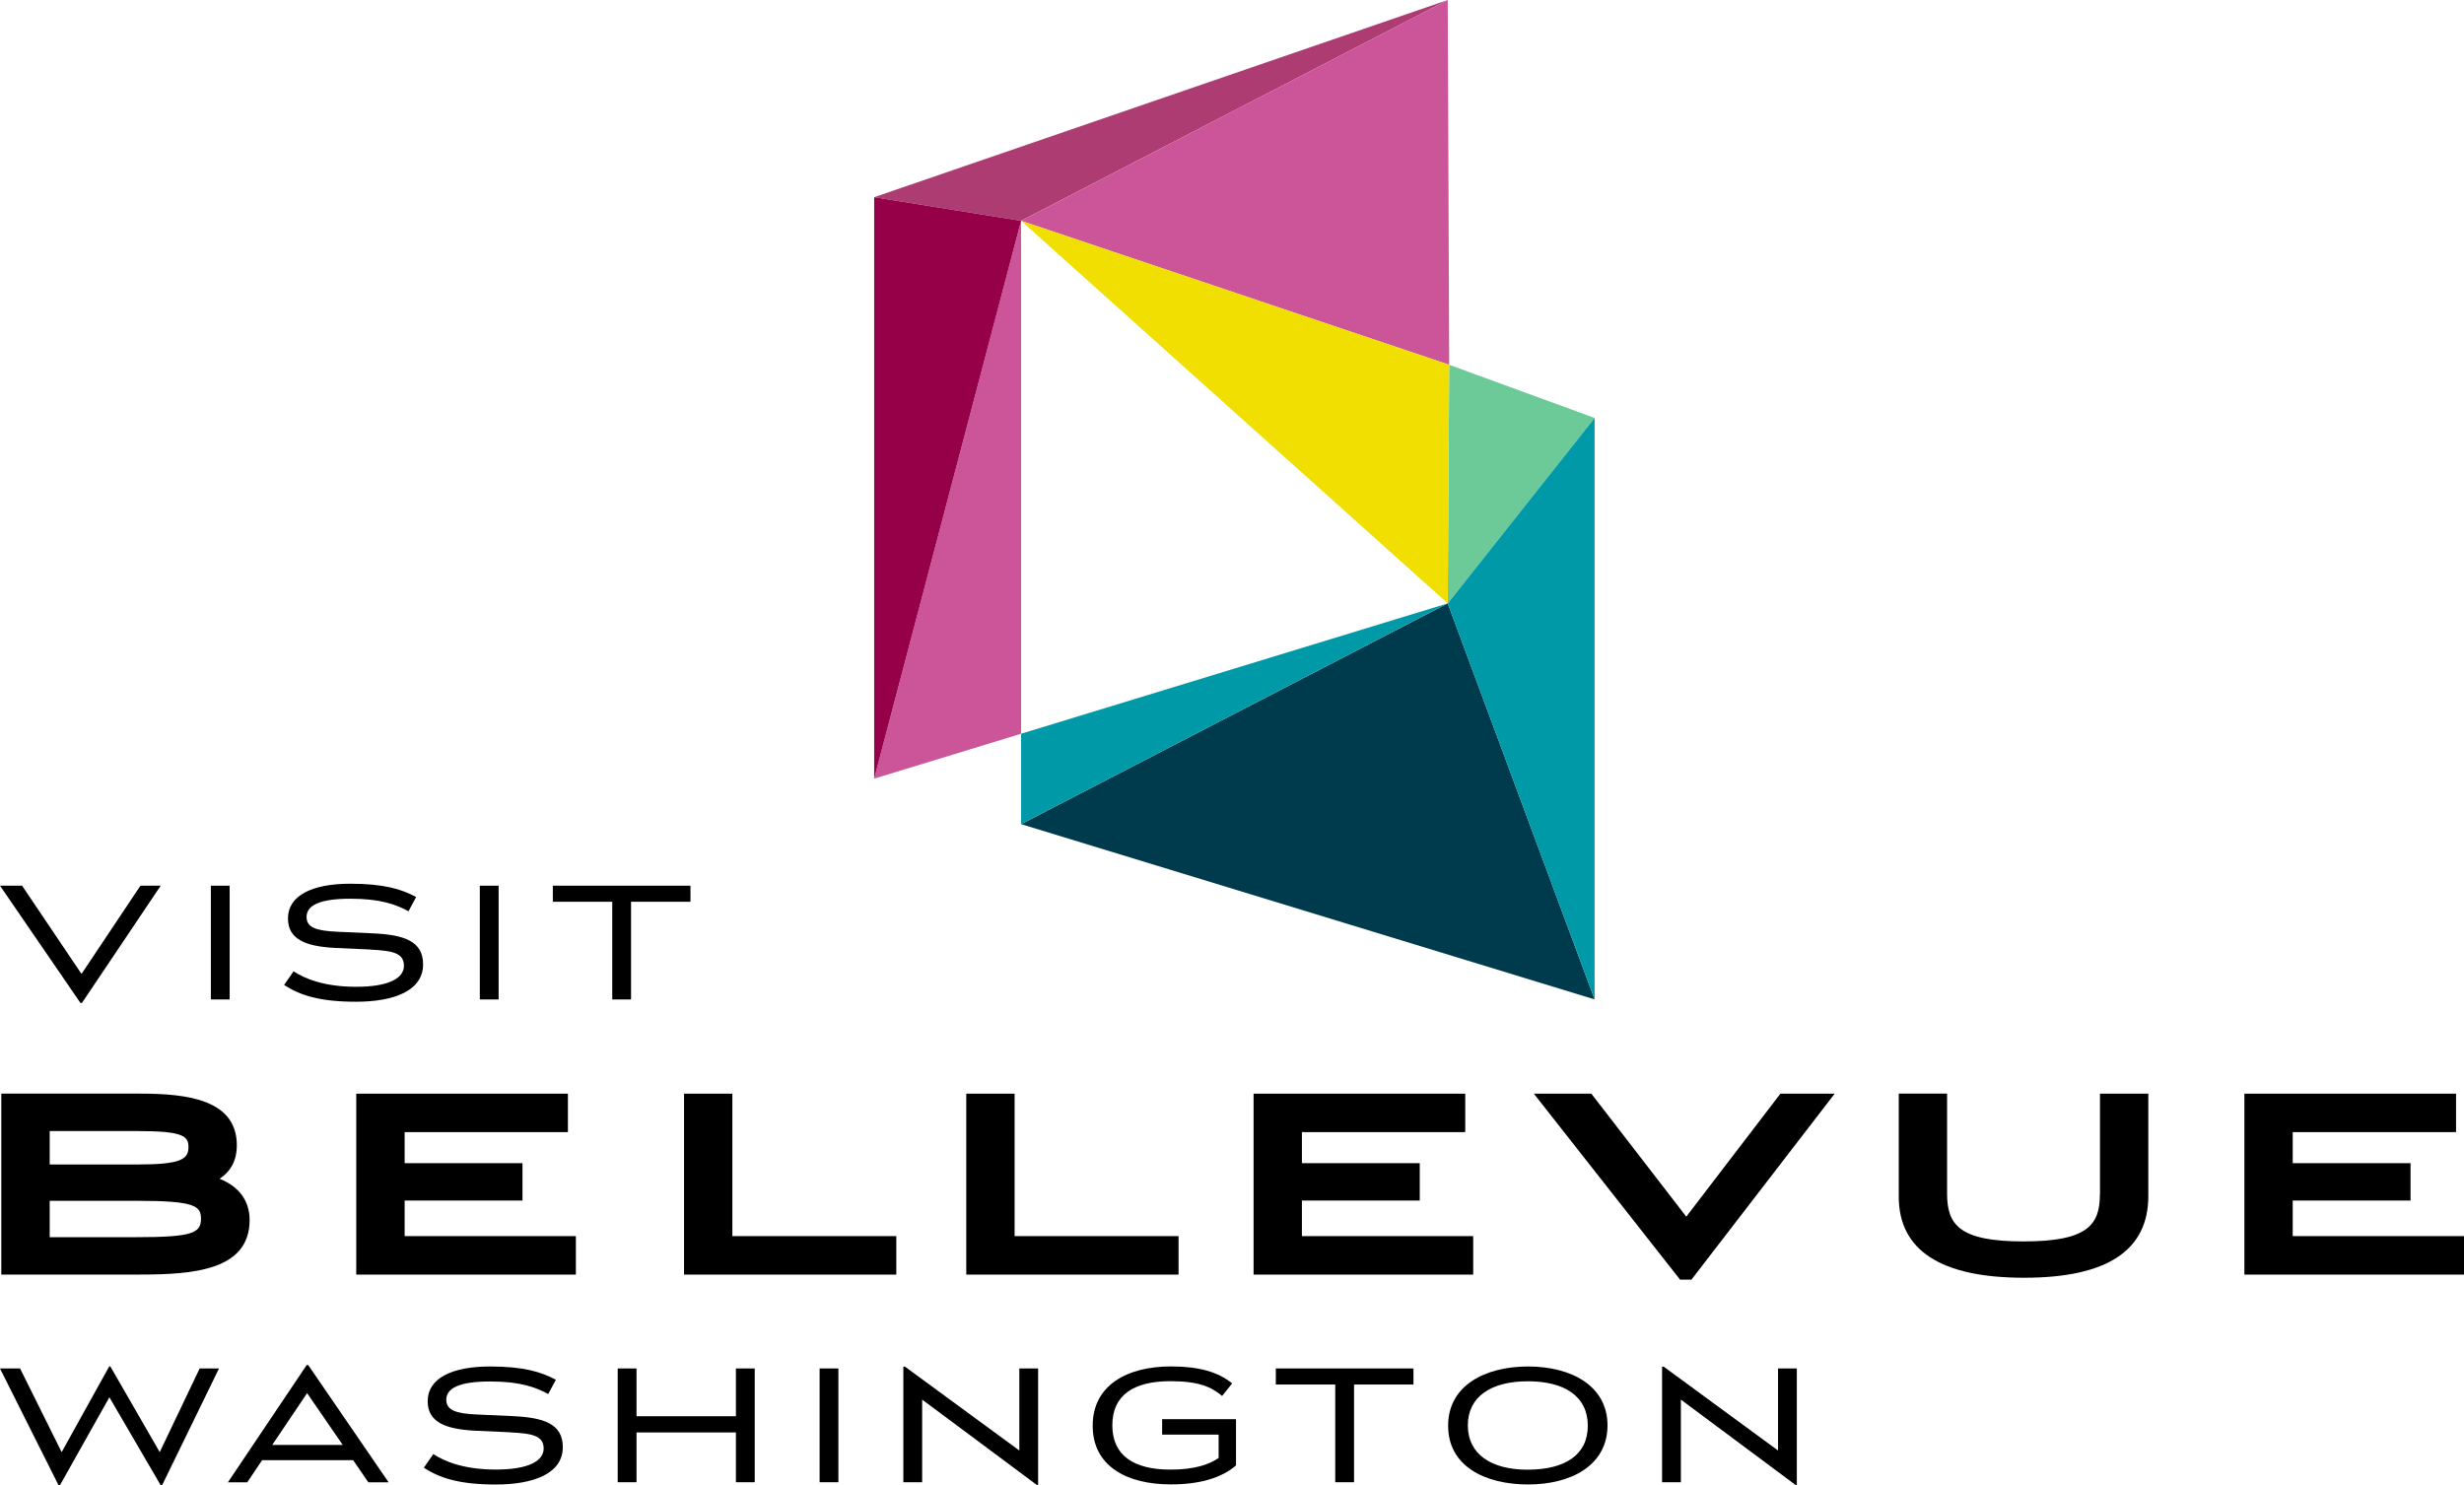
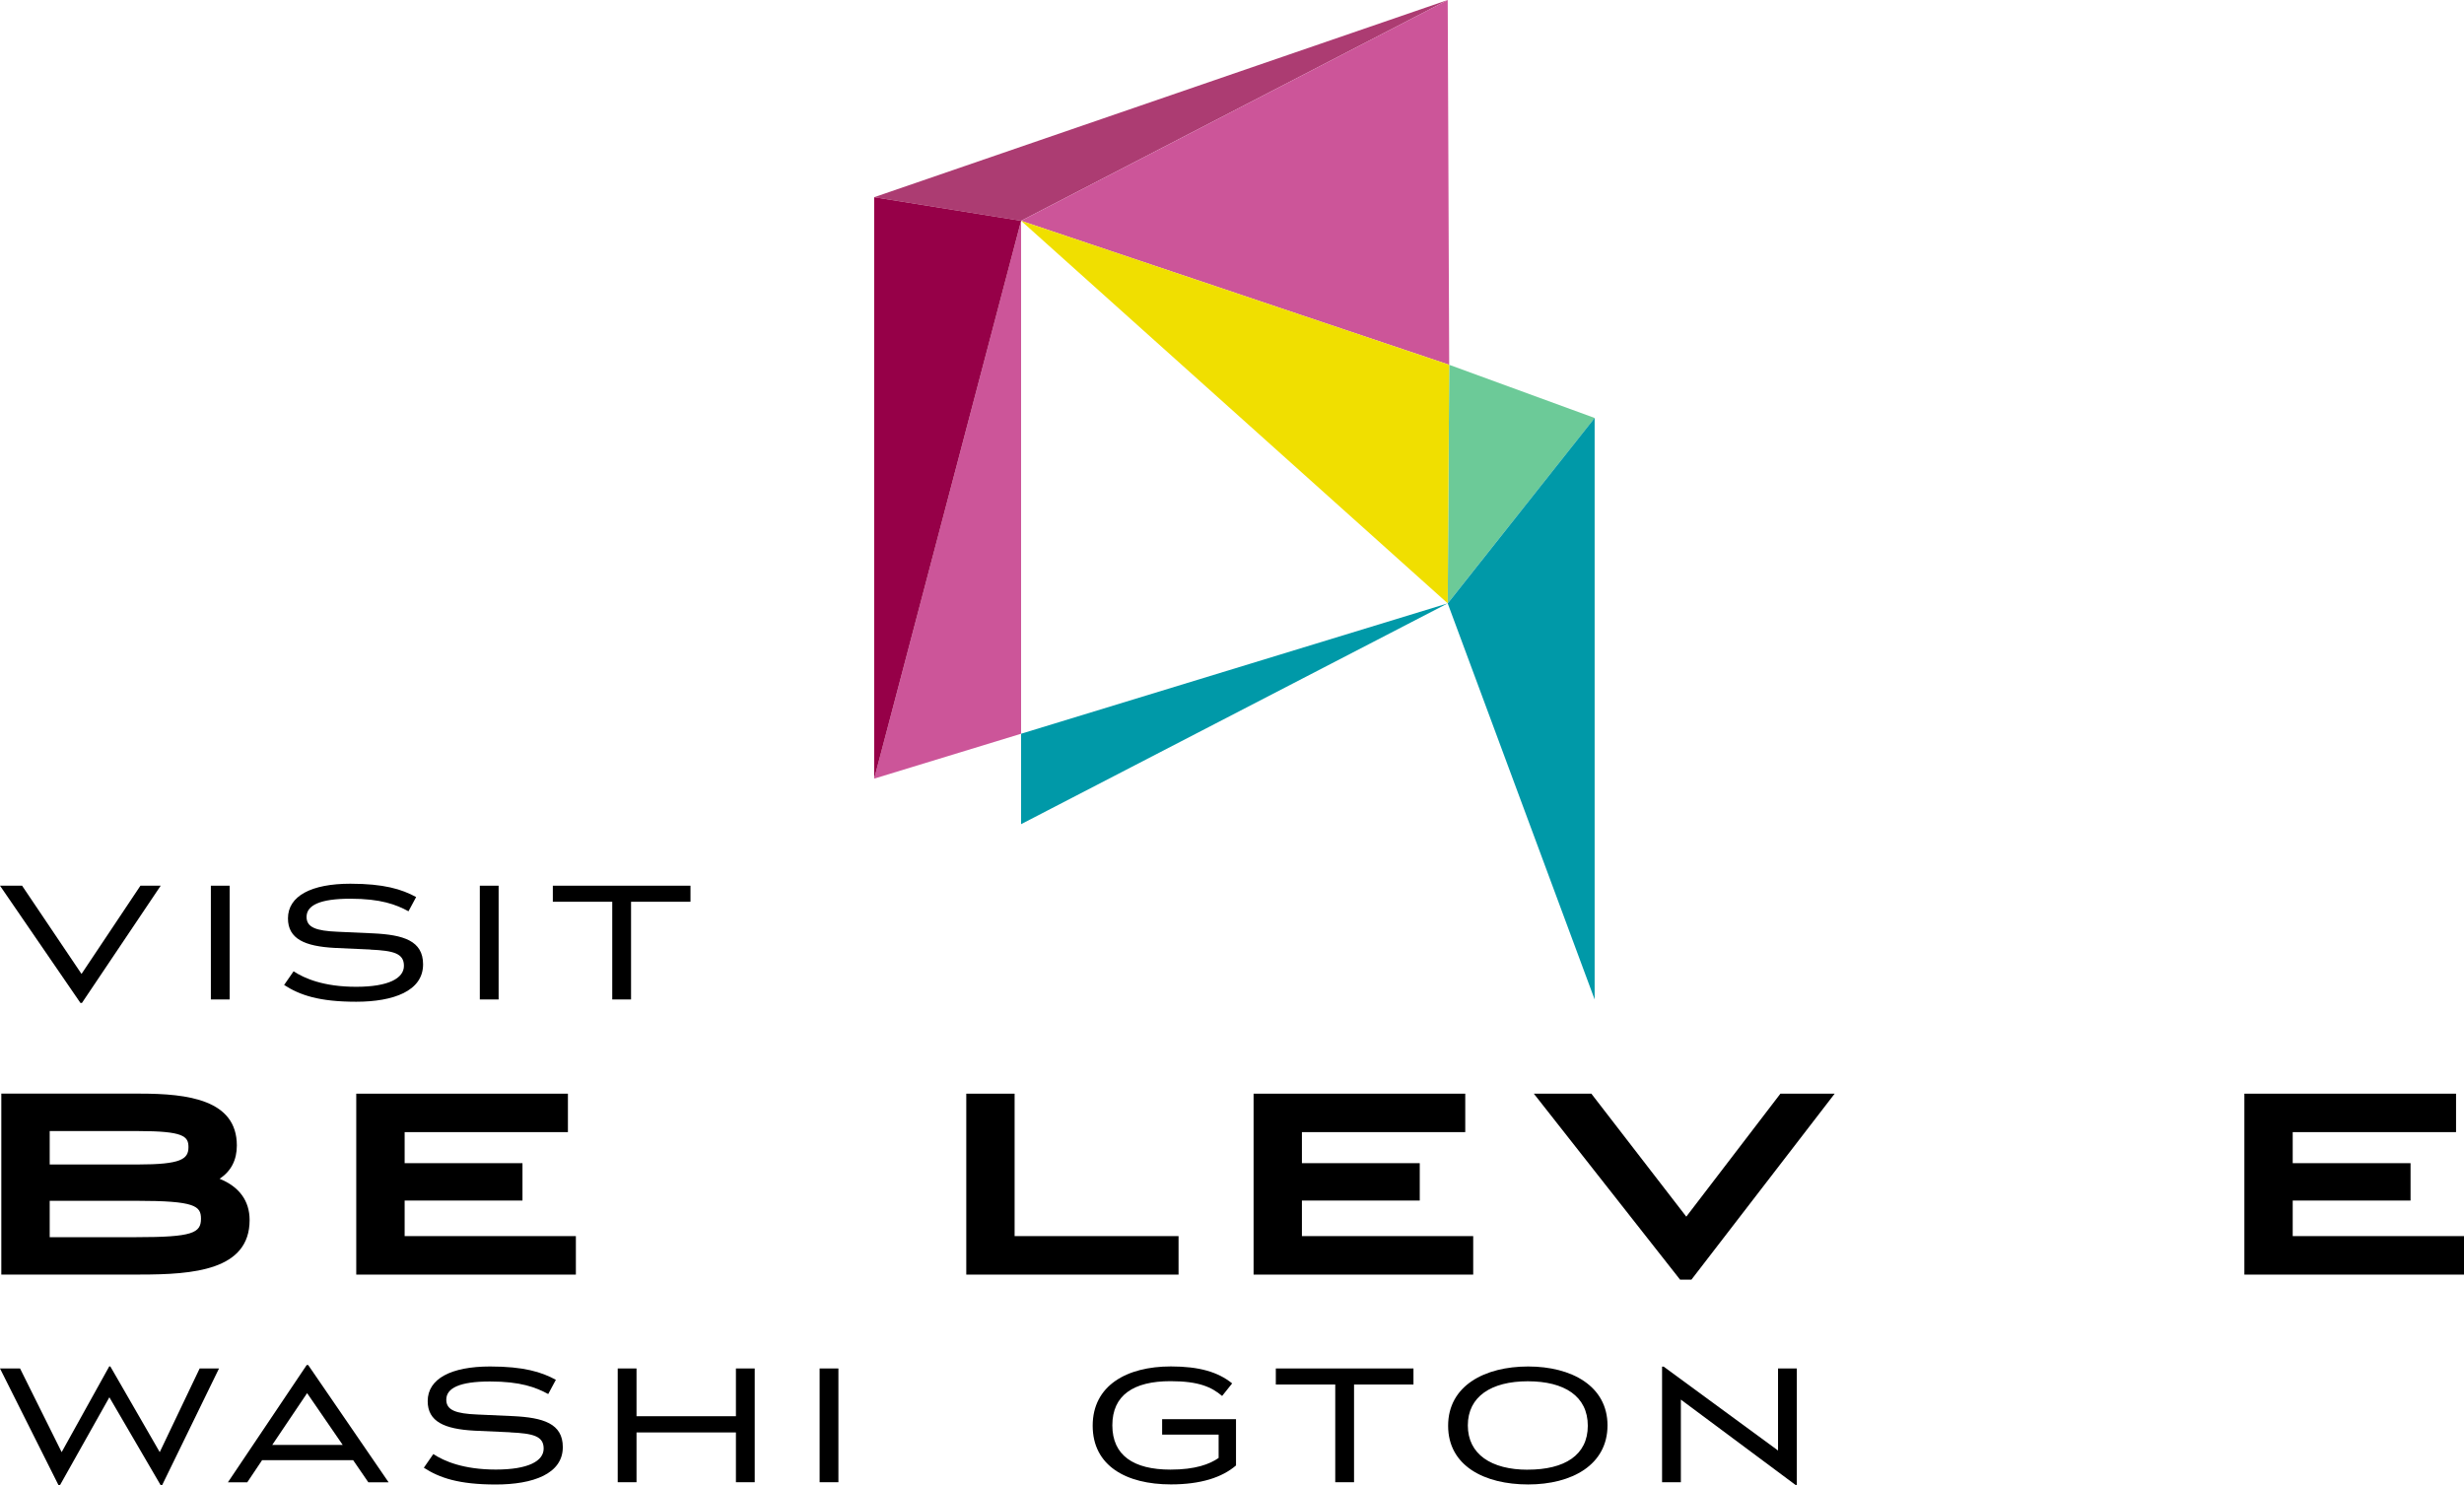
<svg xmlns="http://www.w3.org/2000/svg" id="Layer_1" data-name="Layer 1" viewBox="0 0 486.36 293.21">
  <defs>
    <style>
      .cls-1 {
        fill: #c59;
      }

      .cls-2 {
        fill: #ac3c72;
      }

      .cls-3 {
        fill: #6cca98;
      }

      .cls-4 {
        fill: #003b4d;
      }

      .cls-5 {
        fill: #960048;
      }

      .cls-6 {
        fill: #f0df00;
      }

      .cls-7 {
        fill: #0099a8;
      }
    </style>
  </defs>
  <g>
    <path d="m43.35,232.72c2.26-1.5,3.4-3.7,3.4-6.57,0-9.02-9.65-10.24-19.08-10.24H.26v35.72h27.4c10.46,0,21.61-.83,21.61-10.76,0-3.8-2.07-6.6-5.93-8.15Zm-33.54,4.35h17.13c11.58,0,12.73,1.02,12.73,3.54,0,2.82-1.67,3.64-12.73,3.64H9.81v-7.18Zm17.37-7.17H9.81v-6.6h17.37c9.03,0,10.02,1.02,10.02,3.17,0,2.37-1.45,3.43-10.02,3.43Z" />
    <polygon points="79.87 237.02 103.13 237.02 103.13 229.64 79.87 229.64 79.87 223.51 112.1 223.51 112.1 215.92 70.32 215.92 70.32 251.64 113.67 251.64 113.67 244.04 79.87 244.04 79.87 237.02" />
-     <polygon points="144.56 215.92 135.02 215.92 135.02 251.64 176.92 251.64 176.92 244.04 144.56 244.04 144.56 215.92" />
    <polygon points="200.27 215.92 190.73 215.92 190.73 251.64 232.63 251.64 232.63 244.04 200.27 244.04 200.27 215.92" />
    <polygon points="256.98 237.02 280.24 237.02 280.24 229.64 256.98 229.64 256.98 223.51 289.22 223.51 289.22 215.92 247.44 215.92 247.44 251.64 290.79 251.64 290.79 244.04 256.98 244.04 256.98 237.02" />
    <polygon points="332.85 240.2 314.11 215.92 302.76 215.92 331.62 252.63 333.87 252.63 362.14 215.92 351.43 215.92 332.85 240.2" />
-     <path d="m414.49,235.77c0,6.05-2.4,9.32-15.08,9.32s-15.08-3.31-15.08-9.43v-19.75h-9.54v20.33c0,10.63,8.33,16.02,24.75,16.02s24.51-5.42,24.51-16.12v-20.22h-9.54v19.86Z" />
    <polygon points="452.55 244.04 452.55 237.02 475.81 237.02 475.81 229.64 452.55 229.64 452.55 223.51 484.79 223.51 484.79 215.92 443.01 215.92 443.01 251.64 486.36 251.64 486.36 244.04 452.55 244.04" />
  </g>
  <g>
    <path d="m27.72,174.86h4l-15.55,23.15h-.29L0,174.86h4.36l11.73,17.42,11.63-17.42Z" />
    <path d="m41.62,174.86h3.71v22.46h-3.71v-22.46Z" />
    <path d="m73.11,187.46l-7.09-.32c-5.83-.32-9.18-1.76-9.18-5.83,0-4.43,4.64-6.84,12.31-6.84,6.62,0,10.15,1.08,12.99,2.63l-1.51,2.81c-2.45-1.33-5.47-2.48-11.48-2.48s-8.64,1.3-8.64,3.6c0,2.09,1.94,2.74,6.08,2.92l7.09.32c5.94.29,9.83,1.44,9.83,6.12,0,5.29-5.9,7.38-13.21,7.38s-11.12-1.3-14.22-3.31l1.87-2.7c2.12,1.4,5.94,3.06,12.35,3.06s9.43-1.69,9.43-4.14-2.02-2.99-6.62-3.2Z" />
    <path d="m94.71,174.86h3.71v22.46h-3.71v-22.46Z" />
    <path d="m109.11,174.86h27.18v3.17h-11.73v19.29h-3.71v-19.29h-11.73v-3.17Z" />
  </g>
  <g>
    <path d="m31.53,286.69l7.88-16.52h3.82l-11.23,23.04h-.29l-10.12-17.35-9.75,17.35h-.29l-11.55-23.04h3.96l8.21,16.52,9.39-16.92h.22l9.75,16.92Z" />
    <path d="m69.73,288.28h-18l-2.92,4.36h-3.82l15.55-23.15h.29l15.87,23.15h-4l-2.99-4.36Zm-15.98-3.02h13.89l-7.02-10.22-6.88,10.22Z" />
    <path d="m100.69,282.77l-7.09-.32c-5.83-.32-9.18-1.76-9.18-5.83,0-4.43,4.64-6.84,12.31-6.84,6.62,0,10.15,1.08,12.99,2.63l-1.51,2.81c-2.45-1.33-5.47-2.48-11.48-2.48s-8.64,1.3-8.64,3.6c0,2.09,1.94,2.74,6.08,2.92l7.09.32c5.94.29,9.83,1.44,9.83,6.12,0,5.29-5.9,7.38-13.21,7.38s-11.12-1.3-14.22-3.31l1.87-2.7c2.12,1.4,5.94,3.06,12.35,3.06s9.43-1.69,9.43-4.14-2.02-2.99-6.62-3.2Z" />
    <path d="m121.93,270.17h3.71v9.43h19.62v-9.43h3.71v22.46h-3.71v-9.83h-19.62v9.83h-3.71v-22.46Z" />
    <path d="m161.78,270.17h3.71v22.46h-3.71v-22.46Z" />
-     <path d="m178.63,269.81l22.57,16.56v-16.2h3.71v23h-.25l-22.64-16.85v16.31h-3.71v-22.82h.32Z" />
    <path d="m229.39,283.24v-3.06h14.58v9.14c-2.77,2.38-6.98,3.74-12.85,3.74-8.82,0-15.44-3.67-15.44-11.59s6.7-11.7,15.44-11.7c5.54,0,9.29,1.08,12.09,3.35l-1.98,2.48c-2.05-1.73-4.54-2.92-10.19-2.92-7.31,0-11.48,2.77-11.48,8.71s4.18,8.75,11.48,8.75c4.93,0,7.74-1.08,9.5-2.3v-4.61h-11.16Z" />
    <path d="m251.82,270.17h27.18v3.17h-11.73v19.29h-3.71v-19.29h-11.73v-3.17Z" />
    <path d="m301.64,293.07c-8.64,0-15.8-3.67-15.8-11.59s7.24-11.7,15.8-11.7,15.66,3.85,15.66,11.63-7.02,11.66-15.66,11.66Zm-.07-2.92c7.23,0,11.84-2.84,11.84-8.67s-4.61-8.78-11.84-8.78-11.84,3.02-11.84,8.71,4.61,8.75,11.84,8.75Z" />
    <path d="m328.39,269.81l22.57,16.56v-16.2h3.71v23h-.25l-22.64-16.85v16.31h-3.71v-22.82h.32Z" />
  </g>
  <polygon class="cls-2" points="285.76 0 172.55 38.93 201.55 43.59 285.76 0" />
-   <polyline class="cls-4" points="285.76 119.12 285.76 119.12 201.55 162.71 314.76 197.31 285.76 119.12" />
  <g>
    <polygon class="cls-1" points="201.55 144.86 201.55 43.59 172.55 153.72 201.55 144.86" />
    <polygon class="cls-1" points="285.76 0 201.55 43.59 286.05 72.02 285.76 0" />
  </g>
  <polygon class="cls-3" points="285.76 119.12 314.77 82.52 286.05 72.02 285.76 119.12" />
  <polygon class="cls-6" points="201.55 43.59 285.76 119.12 286.05 72.02 201.55 43.59" />
  <polygon class="cls-5" points="172.55 38.93 172.55 153.72 201.55 43.59 172.55 38.93" />
  <g>
    <polygon class="cls-7" points="285.76 119.13 314.76 197.32 314.76 82.52 285.76 119.13" />
    <polygon class="cls-7" points="201.55 144.86 201.55 162.71 285.76 119.12 201.55 144.86" />
  </g>
</svg>